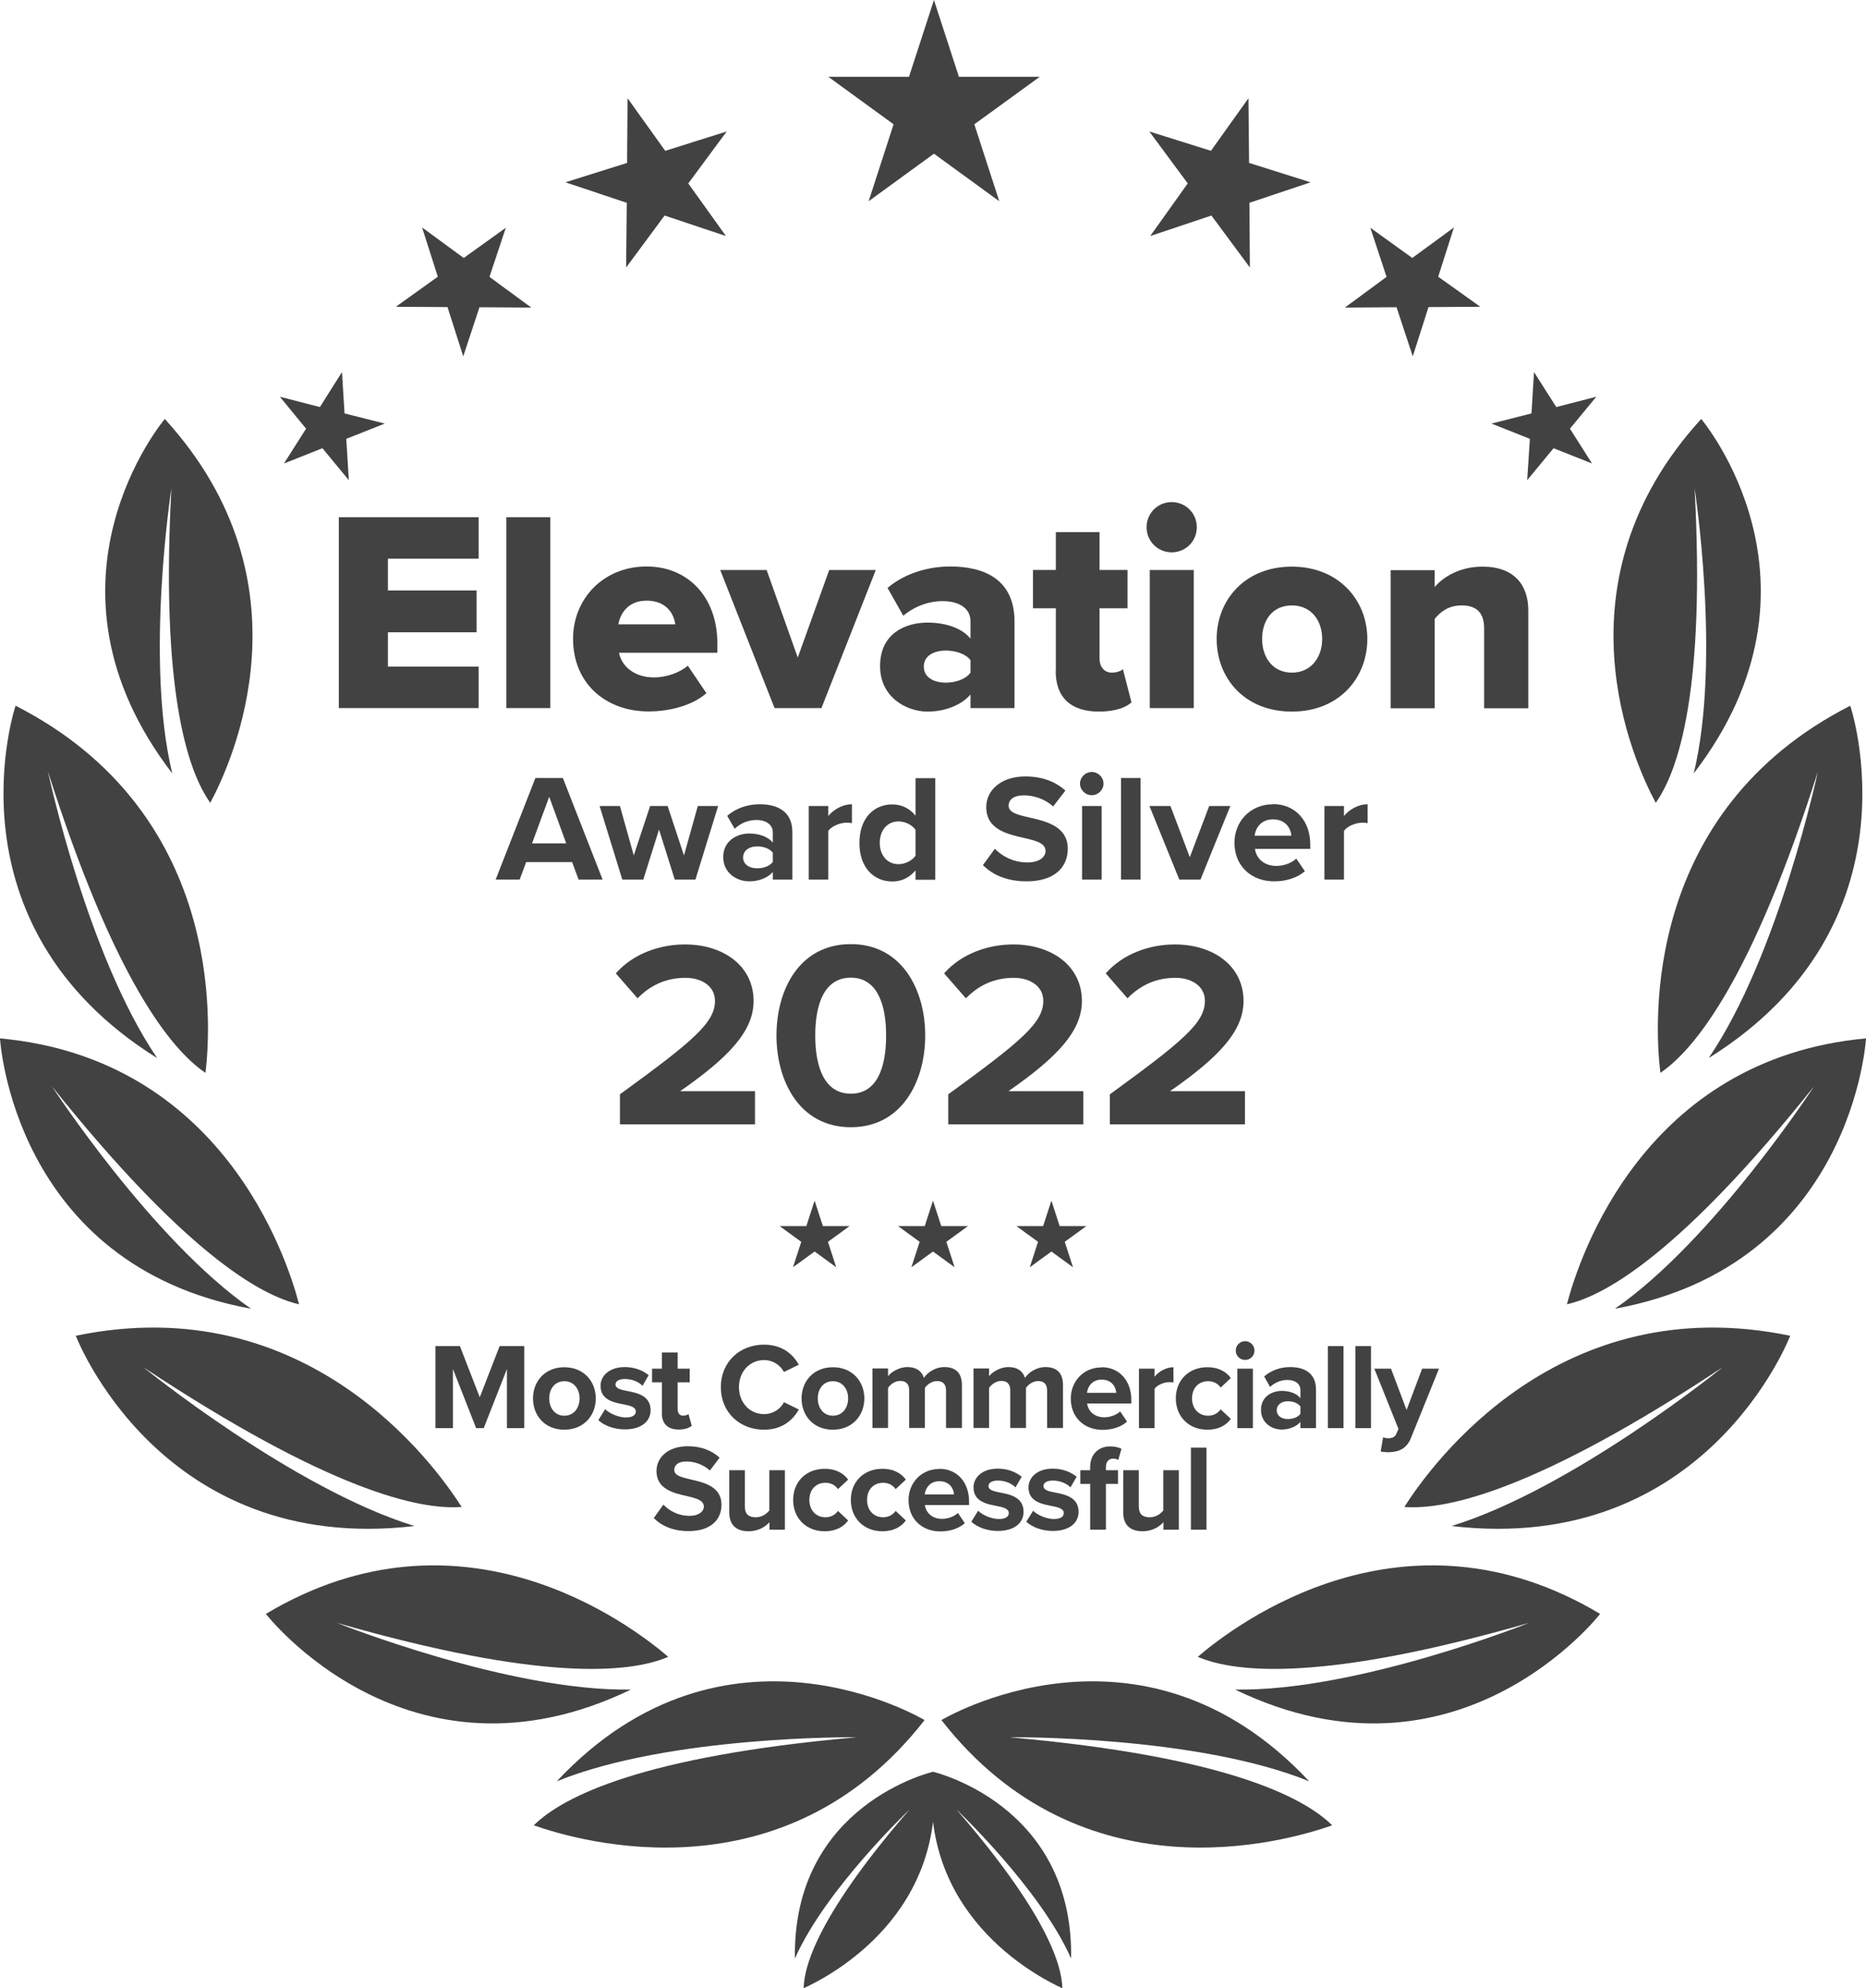
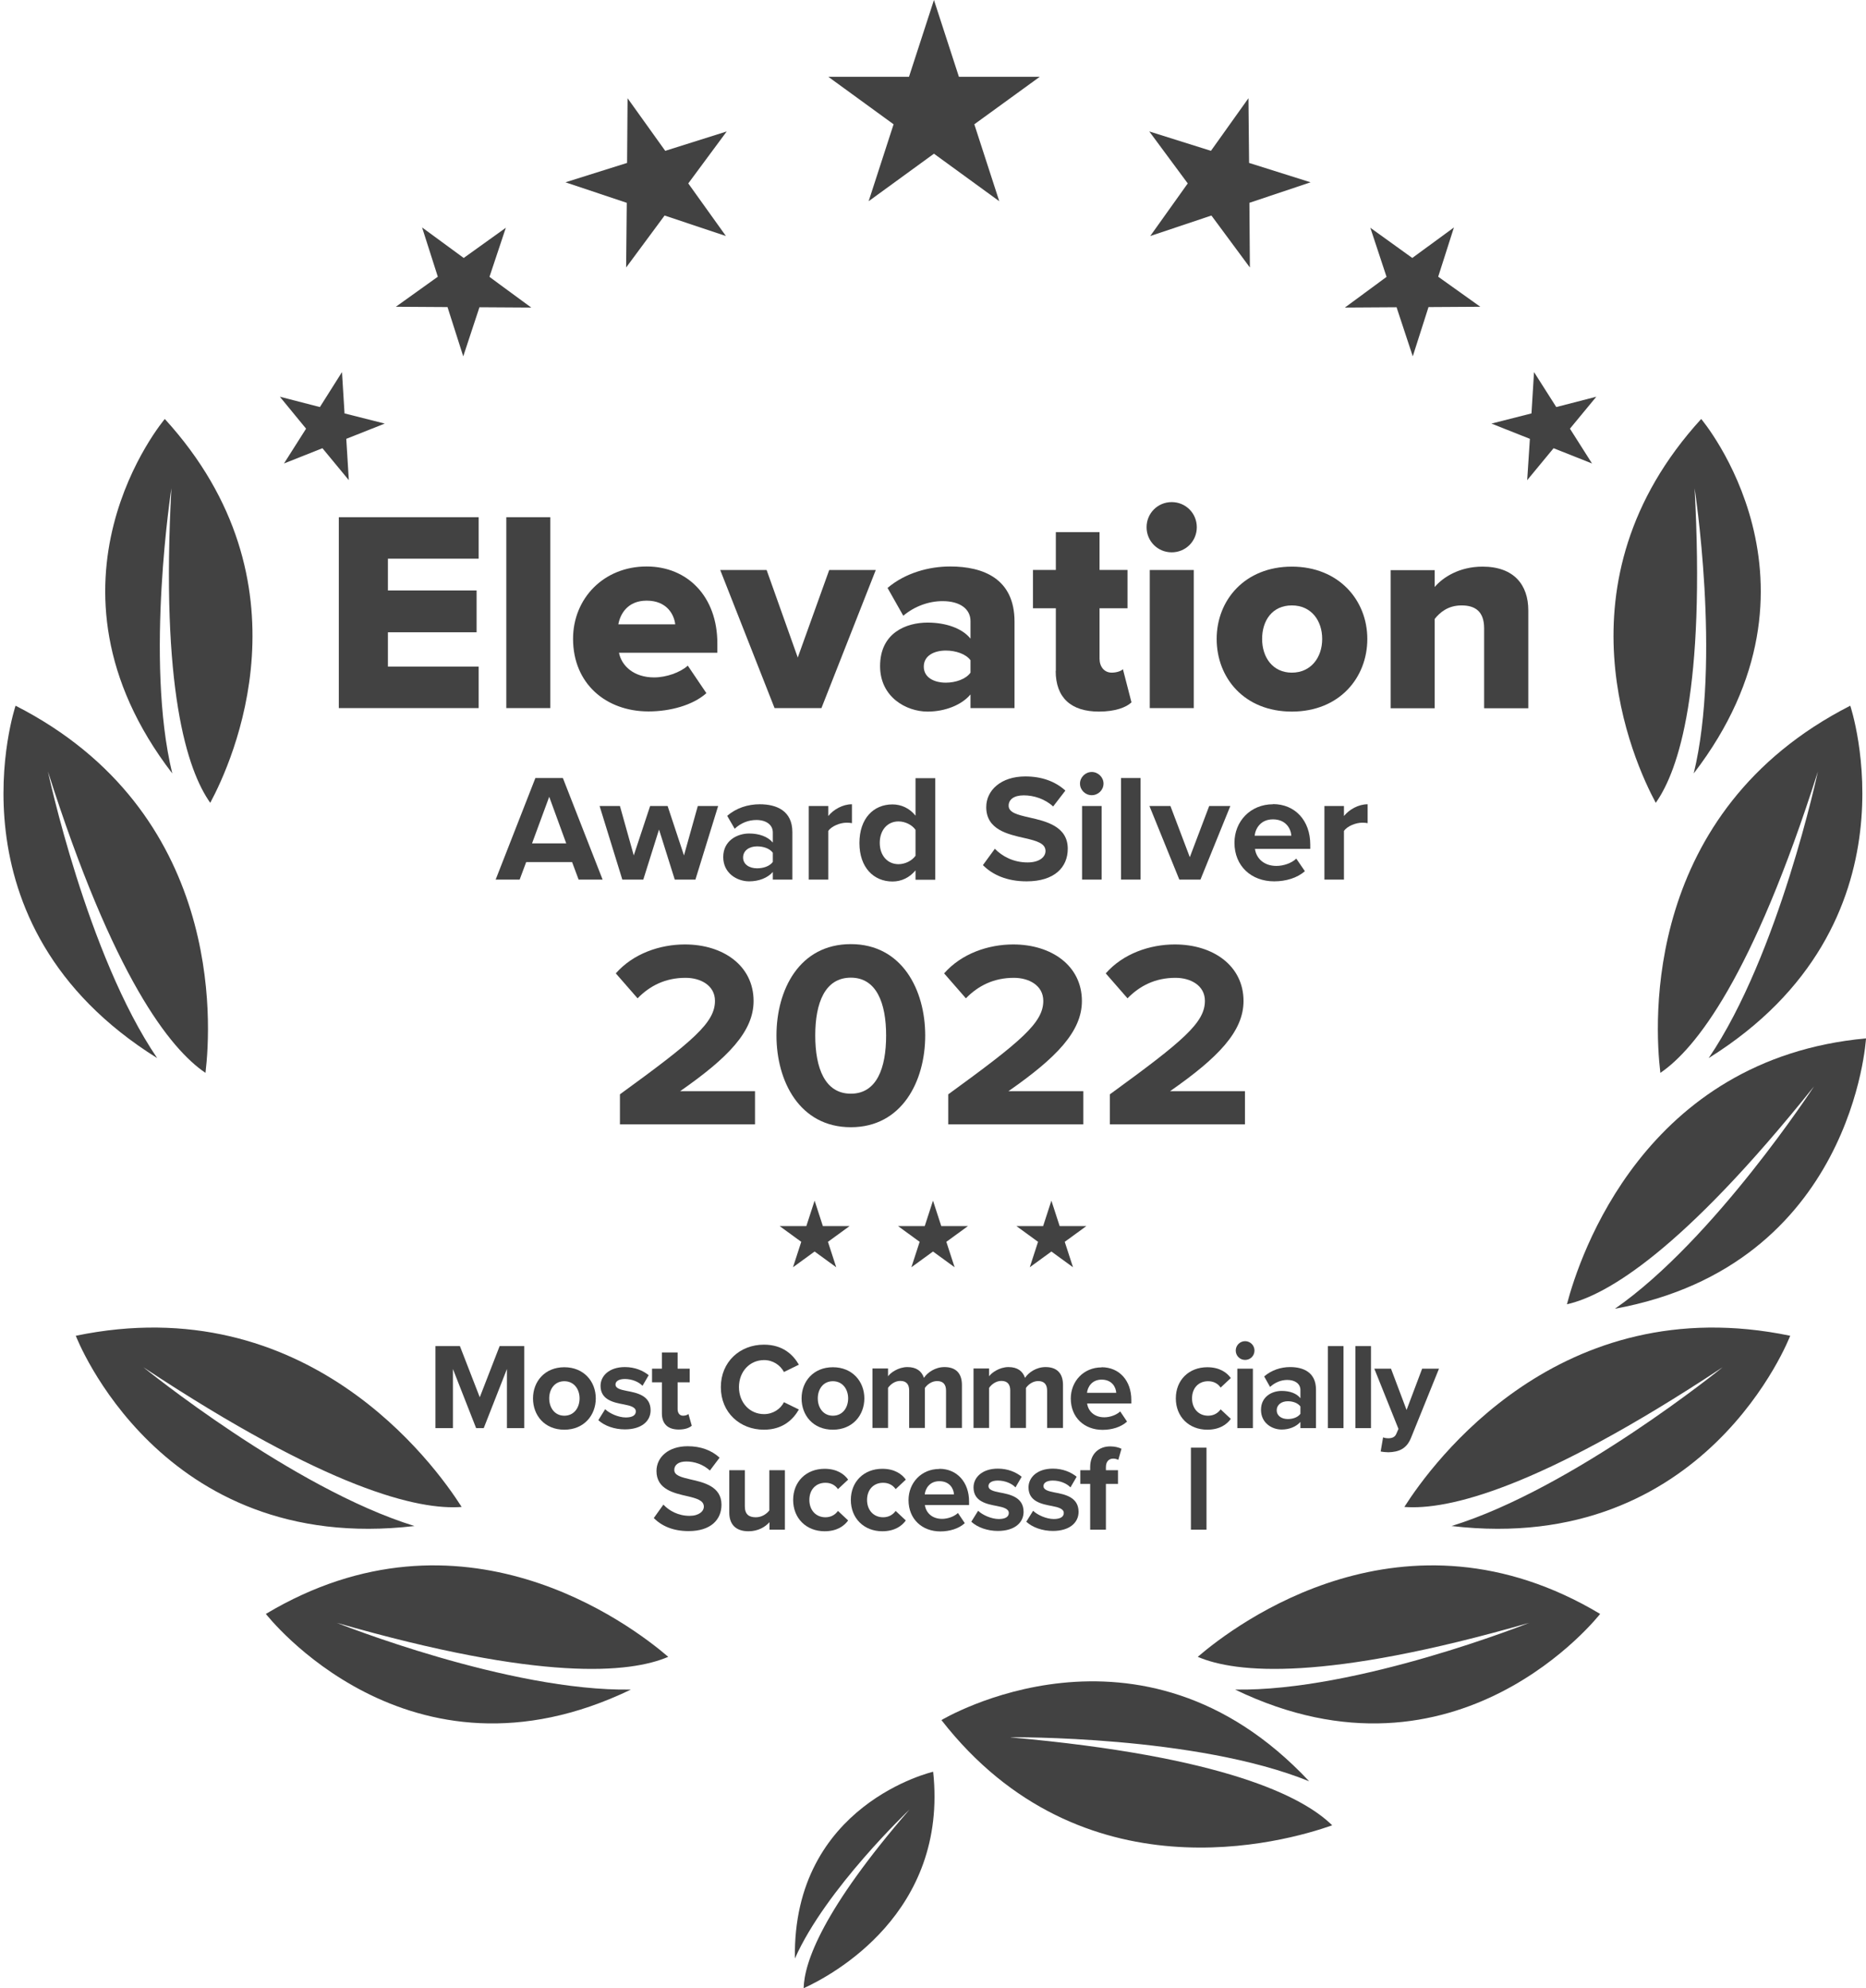
<svg xmlns="http://www.w3.org/2000/svg" id="Layer_2" viewBox="0 0 117.42 125.09">
  <defs>
    <style>.cls-1{fill:#424242;}</style>
  </defs>
  <g id="Layer_1-2">
    <g>
      <polygon class="cls-1" points="51.26 75.54 51.78 77.14 53.46 77.14 52.1 78.13 52.62 79.73 51.26 78.74 49.9 79.73 50.42 78.13 49.06 77.14 50.74 77.14 51.26 75.54" />
      <polygon class="cls-1" points="58.71 75.54 59.23 77.14 60.91 77.14 59.55 78.13 60.07 79.73 58.71 78.74 57.35 79.73 57.87 78.13 56.51 77.14 58.19 77.14 58.71 75.54" />
      <polygon class="cls-1" points="66.16 75.54 66.68 77.14 68.36 77.14 67 78.13 67.52 79.73 66.16 78.74 64.8 79.73 65.32 78.13 63.96 77.14 65.64 77.14 66.16 75.54" />
      <path class="cls-1" d="m10.79,30.63c-.69,12.69.98,17.82,2.44,19.88,1.4-2.6,6.53-13.87-2.86-24.15,0,0-8.74,10.31.47,22.3-1.74-7.17-.04-18.04-.04-18.04Z" />
      <path class="cls-1" d="m3.01,48.52c4.13,12.99,7.7,17.48,9.92,18.98.38-3.15,1.11-16.44-11.95-23.1,0,0-4.62,13.73,8.91,22.17-4.42-6.5-6.88-18.06-6.88-18.06Z" />
-       <path class="cls-1" d="m3.27,68.35c8.29,10.36,13.06,13.15,15.55,13.71-.79-3.02-4.88-15.45-18.82-16.73,0,0,.8,14.27,15.8,17.01-6.23-4.32-12.53-13.99-12.53-13.99Z" />
      <path class="cls-1" d="m9.02,86.02c11.64,7.7,17.33,9,20.03,8.79-1.75-2.75-9.77-13.78-24.28-10.77,0,0,5.28,13.85,21.31,11.97-7.66-2.36-17.06-9.99-17.06-9.99Z" />
      <path class="cls-1" d="m21.19,102.1c12.89,3.71,18.46,3.17,20.86,2.14-2.41-2.07-13.01-10.06-25.32-2.7,0,0,8.94,11.53,22.97,4.76-7.68.13-18.51-4.2-18.51-4.2Z" />
-       <path class="cls-1" d="m53.81,109.31c-13.36,1.19-18.36,3.7-20.22,5.53,2.99,1.06,15.77,4.69,24.59-6.62,0,0-12.5-7.52-23.14,3.85,7.11-2.89,18.78-2.77,18.78-2.77Z" />
      <path class="cls-1" d="m57.23,113.85c-5.47,6.32-6.62,9.61-6.66,11.24,1.8-.82,9.1-4.73,8.15-13.62,0,0-8.86,2.04-8.7,11.75,1.94-4.38,7.22-9.38,7.22-9.38Z" />
      <path class="cls-1" d="m106.63,30.63c.69,12.69-.98,17.82-2.44,19.88-1.4-2.6-6.53-13.87,2.86-24.15,0,0,8.74,10.31-.47,22.3,1.74-7.17.04-18.04.04-18.04Z" />
      <path class="cls-1" d="m114.4,48.52c-4.13,12.99-7.71,17.48-9.92,18.98-.38-3.15-1.11-16.44,11.95-23.1,0,0,4.62,13.73-8.91,22.17,4.42-6.5,6.88-18.06,6.88-18.06Z" />
      <path class="cls-1" d="m114.15,68.35c-8.29,10.36-13.06,13.15-15.55,13.71.79-3.02,4.88-15.45,18.82-16.73,0,0-.8,14.27-15.8,17.01,6.23-4.32,12.53-13.99,12.53-13.99Z" />
      <path class="cls-1" d="m108.4,86.02c-11.64,7.7-17.33,9-20.03,8.79,1.75-2.75,9.77-13.78,24.28-10.77,0,0-5.28,13.85-21.31,11.97,7.66-2.36,17.06-9.99,17.06-9.99Z" />
      <path class="cls-1" d="m96.23,102.1c-12.89,3.71-18.46,3.17-20.86,2.14,2.41-2.07,13.01-10.06,25.32-2.7,0,0-8.95,11.53-22.97,4.76,7.68.13,18.51-4.2,18.51-4.2Z" />
      <path class="cls-1" d="m63.61,109.31c13.37,1.19,18.36,3.7,20.22,5.53-2.99,1.06-15.77,4.69-24.59-6.62,0,0,12.5-7.52,23.14,3.85-7.11-2.89-18.78-2.77-18.78-2.77Z" />
-       <path class="cls-1" d="m60.19,113.85c5.47,6.32,6.62,9.61,6.66,11.24-1.8-.82-9.09-4.73-8.15-13.62,0,0,8.86,2.04,8.7,11.75-1.93-4.38-7.22-9.38-7.22-9.38Z" />
      <polygon class="cls-1" points="58.77 0 60.34 4.83 65.43 4.83 61.31 7.82 62.88 12.66 58.77 9.67 54.66 12.66 56.23 7.82 52.12 4.83 57.2 4.83 58.77 0" />
      <polygon class="cls-1" points="78.56 6.18 78.6 10.25 82.47 11.47 78.62 12.76 78.65 16.83 76.23 13.56 72.38 14.85 74.74 11.54 72.32 8.27 76.2 9.49 78.56 6.18" />
      <polygon class="cls-1" points="91.49 14.31 90.5 17.41 93.15 19.3 89.89 19.32 88.9 22.42 87.88 19.33 84.63 19.35 87.25 17.42 86.23 14.33 88.87 16.23 91.49 14.31" />
      <polygon class="cls-1" points="100.45 24.96 98.79 26.97 100.18 29.16 97.76 28.2 96.1 30.21 96.27 27.61 93.85 26.65 96.37 26.01 96.53 23.41 97.93 25.61 100.45 24.96" />
      <polygon class="cls-1" points="39.49 6.18 39.46 10.25 35.58 11.47 39.44 12.76 39.4 16.83 41.82 13.56 45.68 14.85 43.31 11.54 45.73 8.27 41.86 9.49 39.49 6.18" />
      <polygon class="cls-1" points="26.56 14.31 27.55 17.41 24.91 19.3 28.16 19.32 29.15 22.42 30.17 19.33 33.43 19.35 30.8 17.42 31.83 14.33 29.18 16.23 26.56 14.31" />
      <polygon class="cls-1" points="17.61 24.96 19.26 26.97 17.87 29.16 20.29 28.2 21.95 30.21 21.79 27.61 24.21 26.65 21.68 26.01 21.52 23.41 20.13 25.61 17.61 24.96" />
      <path class="cls-1" d="m36.41,55.34l-.41-1.1h-2.89l-.41,1.1h-1.51l2.5-6.39h1.73l2.5,6.39h-1.5Zm-1.85-5.21l-1.08,2.93h2.15l-1.07-2.93Z" />
      <path class="cls-1" d="m42.46,55.34l-.99-3.15-.99,3.15h-1.32l-1.43-4.63h1.28l.87,3.11,1.03-3.11h1.1l1.03,3.11.87-3.11h1.28l-1.43,4.63h-1.31Z" />
      <path class="cls-1" d="m48.63,55.34v-.48c-.32.37-.87.59-1.49.59-.75,0-1.63-.5-1.63-1.53s.88-1.48,1.63-1.48c.62,0,1.17.19,1.49.57v-.64c0-.47-.41-.78-1.03-.78-.5,0-.97.18-1.37.55l-.47-.81c.57-.5,1.31-.73,2.05-.73,1.07,0,2.05.42,2.05,1.75v2.99h-1.23Zm0-1.69c-.2-.27-.59-.4-.99-.4-.49,0-.88.26-.88.7s.4.68.88.68c.4,0,.79-.13.99-.4v-.57Z" />
      <path class="cls-1" d="m50.89,55.34v-4.63h1.23v.63c.33-.41.91-.74,1.49-.74v1.19c-.09-.02-.2-.03-.34-.03-.41,0-.95.22-1.15.52v3.06h-1.23Z" />
      <path class="cls-1" d="m57.61,55.34v-.58c-.37.45-.88.7-1.45.7-1.18,0-2.08-.88-2.08-2.42s.88-2.43,2.08-2.43c.55,0,1.08.24,1.45.71v-2.36h1.24v6.39h-1.24Zm0-3.13c-.21-.31-.65-.53-1.07-.53-.7,0-1.18.55-1.18,1.35s.49,1.34,1.18,1.34c.42,0,.85-.22,1.07-.53v-1.64Z" />
      <path class="cls-1" d="m62.6,53.4c.46.47,1.16.86,2.06.86.76,0,1.13-.35,1.13-.72,0-.48-.56-.64-1.31-.81-1.06-.24-2.42-.53-2.42-1.95,0-1.06.93-1.93,2.46-1.93,1.03,0,1.88.31,2.52.89l-.77,1c-.52-.48-1.22-.7-1.85-.7s-.95.27-.95.65c0,.43.54.57,1.29.74,1.07.24,2.43.56,2.43,1.97,0,1.17-.84,2.05-2.59,2.05-1.24,0-2.14-.41-2.75-1.02l.76-1.04Z" />
      <path class="cls-1" d="m67.96,49.3c0-.4.34-.73.74-.73s.74.33.74.73-.33.73-.74.73-.74-.33-.74-.73Zm.13,6.04v-4.63h1.23v4.63h-1.23Z" />
      <path class="cls-1" d="m70.54,55.34v-6.39h1.23v6.39h-1.23Z" />
      <path class="cls-1" d="m74.21,55.34l-1.88-4.63h1.32l1.22,3.22,1.22-3.22h1.33l-1.88,4.63h-1.33Z" />
      <path class="cls-1" d="m80.1,50.59c1.4,0,2.35,1.04,2.35,2.55v.27h-3.48c.08.58.55,1.07,1.35,1.07.44,0,.95-.17,1.25-.46l.54.79c-.48.43-1.2.64-1.93.64-1.43,0-2.5-.95-2.5-2.43,0-1.34,1-2.42,2.43-2.42Zm-1.15,1.99h2.31c-.03-.44-.34-1.03-1.16-1.03-.77,0-1.1.57-1.15,1.03Z" />
      <path class="cls-1" d="m83.34,55.34v-4.63h1.23v.63c.33-.41.91-.74,1.49-.74v1.19c-.09-.02-.2-.03-.34-.03-.41,0-.95.22-1.15.52v3.06h-1.23Z" />
      <path class="cls-1" d="m31.9,89.85v-3.72l-1.46,3.72h-.48l-1.46-3.72v3.72h-1.1v-5.16h1.54l1.25,3.22,1.25-3.22h1.55v5.16h-1.11Z" />
      <path class="cls-1" d="m33.54,87.98c0-1.06.74-1.96,1.97-1.96s1.98.9,1.98,1.96-.74,1.97-1.98,1.97-1.97-.9-1.97-1.97Zm2.93,0c0-.58-.35-1.08-.96-1.08s-.95.5-.95,1.08.34,1.09.95,1.09.96-.5.96-1.09Z" />
      <path class="cls-1" d="m38.09,88.67c.27.26.83.51,1.29.51.43,0,.63-.15.63-.38,0-.26-.33-.36-.75-.44-.64-.12-1.47-.28-1.47-1.17,0-.63.55-1.18,1.53-1.18.63,0,1.14.22,1.5.51l-.39.67c-.22-.24-.65-.43-1.11-.43-.36,0-.59.13-.59.35,0,.23.29.32.71.4.64.12,1.5.29,1.5,1.22,0,.69-.58,1.2-1.62,1.2-.65,0-1.28-.22-1.67-.58l.43-.69Z" />
      <path class="cls-1" d="m41.65,88.92v-1.95h-.62v-.86h.62v-1.02h.99v1.02h.76v.86h-.76v1.69c0,.23.12.41.34.41.15,0,.29-.05.34-.11l.21.74c-.15.13-.41.24-.82.24-.69,0-1.06-.36-1.06-1.02Z" />
      <path class="cls-1" d="m45.36,87.27c0-1.59,1.2-2.67,2.71-2.67,1.18,0,1.83.62,2.2,1.26l-.94.46c-.22-.42-.68-.75-1.25-.75-.9,0-1.58.72-1.58,1.7s.68,1.7,1.58,1.7c.57,0,1.04-.33,1.25-.75l.94.46c-.37.64-1.02,1.27-2.2,1.27-1.51,0-2.71-1.08-2.71-2.67Z" />
      <path class="cls-1" d="m50.44,87.98c0-1.06.74-1.96,1.97-1.96s1.98.9,1.98,1.96-.74,1.97-1.98,1.97-1.97-.9-1.97-1.97Zm2.93,0c0-.58-.35-1.08-.96-1.08s-.95.5-.95,1.08.34,1.09.95,1.09.96-.5.96-1.09Z" />
      <path class="cls-1" d="m59.53,89.85v-2.36c0-.35-.15-.6-.56-.6-.35,0-.63.23-.77.43v2.52h-.99v-2.36c0-.35-.15-.6-.56-.6-.34,0-.63.23-.77.44v2.52h-.98v-3.74h.98v.49c.15-.22.65-.58,1.22-.58s.9.26,1.04.68c.22-.34.71-.68,1.29-.68.69,0,1.1.36,1.1,1.13v2.7h-.99Z" />
      <path class="cls-1" d="m65.89,89.85v-2.36c0-.35-.15-.6-.56-.6-.35,0-.63.23-.77.43v2.52h-.99v-2.36c0-.35-.15-.6-.56-.6-.34,0-.63.23-.77.44v2.52h-.98v-3.74h.98v.49c.15-.22.65-.58,1.22-.58s.9.26,1.04.68c.22-.34.71-.68,1.29-.68.69,0,1.1.36,1.1,1.13v2.7h-.99Z" />
      <path class="cls-1" d="m69.32,86.02c1.11,0,1.87.84,1.87,2.06v.22h-2.78c.06.47.44.87,1.08.87.35,0,.76-.14,1-.37l.43.64c-.38.35-.96.52-1.54.52-1.14,0-2-.77-2-1.97,0-1.08.8-1.96,1.94-1.96Zm-.92,1.61h1.84c-.02-.36-.27-.83-.92-.83-.61,0-.88.46-.92.83Z" />
-       <path class="cls-1" d="m71.67,89.85v-3.74h.98v.51c.26-.33.73-.6,1.19-.6v.96c-.07-.02-.16-.02-.27-.02-.33,0-.76.18-.92.42v2.47h-.98Z" />
      <path class="cls-1" d="m75.97,86.02c.77,0,1.23.33,1.48.68l-.64.6c-.18-.26-.45-.4-.79-.4-.6,0-1.01.43-1.01,1.08s.42,1.09,1.01,1.09c.34,0,.61-.15.79-.4l.64.6c-.25.35-.71.68-1.48.68-1.15,0-1.98-.81-1.98-1.97s.83-1.96,1.98-1.96Z" />
      <path class="cls-1" d="m77.76,84.97c0-.33.27-.59.59-.59s.59.26.59.59-.26.59-.59.59-.59-.26-.59-.59Zm.1,4.88v-3.74h.98v3.74h-.98Z" />
      <path class="cls-1" d="m81.83,89.85v-.39c-.26.3-.7.48-1.18.48-.6,0-1.3-.4-1.3-1.24s.7-1.19,1.3-1.19c.5,0,.94.15,1.18.46v-.52c0-.38-.33-.63-.82-.63-.4,0-.77.15-1.09.44l-.37-.66c.46-.4,1.05-.59,1.63-.59.85,0,1.63.34,1.63,1.42v2.42h-.98Zm0-1.36c-.16-.22-.47-.33-.79-.33-.39,0-.7.21-.7.57s.32.55.7.55c.32,0,.63-.11.79-.33v-.46Z" />
      <path class="cls-1" d="m83.56,89.85v-5.16h.98v5.16h-.98Z" />
      <path class="cls-1" d="m85.29,89.85v-5.16h.98v5.16h-.98Z" />
      <path class="cls-1" d="m87.03,90.43c.09.04.22.06.31.06.26,0,.43-.07.52-.27l.14-.32-1.52-3.79h1.05l.98,2.6.98-2.6h1.06l-1.76,4.35c-.28.7-.77.89-1.42.91-.12,0-.36-.02-.49-.05l.15-.88Z" />
      <path class="cls-1" d="m41.75,94.67c.36.38.93.7,1.64.7.6,0,.9-.29.9-.58,0-.39-.45-.52-1.05-.66-.84-.19-1.93-.43-1.93-1.58,0-.86.74-1.56,1.96-1.56.82,0,1.5.25,2.01.72l-.61.81c-.42-.39-.98-.57-1.48-.57s-.76.22-.76.53c0,.35.43.46,1.03.6.85.19,1.94.45,1.94,1.59,0,.94-.67,1.66-2.07,1.66-.99,0-1.7-.33-2.19-.82l.6-.84Z" />
      <path class="cls-1" d="m48.42,96.24v-.47c-.26.29-.7.57-1.32.57-.82,0-1.21-.45-1.21-1.18v-2.66h.98v2.27c0,.52.27.69.69.69.38,0,.68-.21.85-.43v-2.53h.98v3.74h-.98Z" />
      <path class="cls-1" d="m51.89,92.41c.77,0,1.23.33,1.48.68l-.64.6c-.18-.26-.45-.4-.79-.4-.6,0-1.01.43-1.01,1.08s.42,1.09,1.01,1.09c.34,0,.61-.15.79-.4l.64.6c-.25.35-.71.68-1.48.68-1.15,0-1.98-.81-1.98-1.97s.83-1.96,1.98-1.96Z" />
      <path class="cls-1" d="m55.52,92.41c.77,0,1.23.33,1.48.68l-.64.6c-.18-.26-.45-.4-.79-.4-.6,0-1.01.43-1.01,1.08s.42,1.09,1.01,1.09c.34,0,.61-.15.79-.4l.64.6c-.25.35-.71.68-1.48.68-1.15,0-1.98-.81-1.98-1.97s.83-1.96,1.98-1.96Z" />
      <path class="cls-1" d="m59.11,92.41c1.11,0,1.87.84,1.87,2.06v.22h-2.78c.06.47.44.87,1.08.87.35,0,.76-.14,1-.37l.43.64c-.38.35-.96.52-1.54.52-1.14,0-2-.77-2-1.97,0-1.08.8-1.96,1.94-1.96Zm-.92,1.61h1.84c-.02-.36-.27-.83-.92-.83-.61,0-.88.46-.92.83Z" />
      <path class="cls-1" d="m61.56,95.06c.27.26.83.51,1.29.51.43,0,.63-.15.63-.38,0-.26-.33-.36-.75-.44-.64-.12-1.47-.28-1.47-1.17,0-.63.55-1.18,1.53-1.18.63,0,1.14.22,1.5.51l-.39.67c-.22-.24-.65-.43-1.11-.43-.36,0-.59.13-.59.35,0,.23.29.32.71.4.64.12,1.5.29,1.5,1.22,0,.69-.58,1.2-1.62,1.2-.65,0-1.28-.22-1.67-.58l.43-.69Z" />
      <path class="cls-1" d="m65.02,95.06c.27.26.83.51,1.29.51.43,0,.63-.15.63-.38,0-.26-.33-.36-.75-.44-.64-.12-1.47-.28-1.47-1.17,0-.63.55-1.18,1.53-1.18.63,0,1.14.22,1.5.51l-.39.67c-.22-.24-.65-.43-1.11-.43-.36,0-.59.13-.59.35,0,.23.29.32.71.4.64.12,1.5.29,1.5,1.22,0,.69-.58,1.2-1.62,1.2-.65,0-1.28-.22-1.67-.58l.43-.69Z" />
      <path class="cls-1" d="m69.59,93.36v2.88h-.99v-2.88h-.62v-.86h.62v-.2c0-.81.53-1.3,1.26-1.3.28,0,.53.06.71.15l-.2.7c-.09-.05-.2-.08-.32-.08-.28,0-.46.19-.46.54v.19h.76v.86h-.76Z" />
-       <path class="cls-1" d="m73.21,96.24v-.47c-.26.29-.7.57-1.32.57-.82,0-1.21-.45-1.21-1.18v-2.66h.98v2.27c0,.52.27.69.69.69.38,0,.68-.21.85-.43v-2.53h.98v3.74h-.98Z" />
      <path class="cls-1" d="m74.94,96.24v-5.16h.98v5.16h-.98Z" />
      <path class="cls-1" d="m21.32,44.55v-12.01h8.8v2.61h-5.71v2h5.58v2.63h-5.58v2.16h5.71v2.61h-8.8Z" />
      <path class="cls-1" d="m31.86,44.55v-12.01h2.77v12.01h-2.77Z" />
      <path class="cls-1" d="m40.69,35.64c2.57,0,4.45,1.89,4.45,4.84v.59h-6.19c.16.81.92,1.55,2.21,1.55.77,0,1.64-.31,2.12-.74l1.17,1.73c-.86.77-2.3,1.15-3.64,1.15-2.68,0-4.75-1.75-4.75-4.57,0-2.52,1.91-4.55,4.63-4.55Zm-1.78,3.64h3.58c-.07-.61-.52-1.49-1.8-1.49-1.21,0-1.67.86-1.78,1.49Z" />
      <path class="cls-1" d="m48.74,44.55l-3.42-8.69h2.92l1.96,5.51,1.98-5.51h2.93l-3.42,8.69h-2.95Z" />
      <path class="cls-1" d="m61.07,44.55v-.86c-.54.65-1.58,1.08-2.7,1.08-1.33,0-2.99-.9-2.99-2.86,0-2.11,1.66-2.74,2.99-2.74,1.15,0,2.18.36,2.7,1.01v-1.1c0-.76-.65-1.26-1.76-1.26-.86,0-1.76.32-2.47.92l-.99-1.75c1.12-.95,2.61-1.35,3.94-1.35,2.09,0,4.05.77,4.05,3.47v5.44h-2.77Zm0-3.01c-.29-.4-.94-.61-1.55-.61-.74,0-1.39.32-1.39,1.01s.65,1.01,1.39,1.01c.61,0,1.26-.22,1.55-.63v-.77Z" />
      <path class="cls-1" d="m66.44,42.21v-3.94h-1.44v-2.41h1.44v-2.38h2.75v2.38h1.76v2.41h-1.76v3.17c0,.5.29.88.77.88.31,0,.61-.11.7-.22l.54,2.09c-.34.32-1.03.58-2.05.58-1.76,0-2.72-.88-2.72-2.56Z" />
      <path class="cls-1" d="m72.15,33.17c0-.88.7-1.58,1.58-1.58s1.58.7,1.58,1.58-.7,1.58-1.58,1.58-1.58-.7-1.58-1.58Zm.2,11.38v-8.69h2.77v8.69h-2.77Z" />
      <path class="cls-1" d="m76.56,40.2c0-2.45,1.78-4.55,4.73-4.55s4.75,2.11,4.75,4.55-1.76,4.57-4.75,4.57-4.73-2.12-4.73-4.57Zm6.64,0c0-1.15-.68-2.11-1.91-2.11s-1.87.95-1.87,2.11.67,2.12,1.87,2.12,1.91-.95,1.91-2.12Z" />
      <path class="cls-1" d="m93.39,44.55v-5.02c0-1.06-.56-1.44-1.42-1.44s-1.37.45-1.69.85v5.62h-2.77v-8.69h2.77v1.06c.52-.61,1.55-1.28,3.01-1.28,1.98,0,2.88,1.15,2.88,2.75v6.16h-2.77Z" />
      <path class="cls-1" d="m39.01,70.72v-1.87c4.62-3.36,5.98-4.51,5.98-5.88,0-.97-.9-1.45-1.85-1.45-1.27,0-2.25.5-3.02,1.29l-1.37-1.57c1.1-1.25,2.78-1.82,4.35-1.82,2.41,0,4.32,1.34,4.32,3.56,0,1.91-1.59,3.56-4.62,5.67h4.71v2.09h-8.5Z" />
      <path class="cls-1" d="m53.54,59.4c3.22,0,4.68,2.88,4.68,5.75s-1.46,5.77-4.68,5.77-4.68-2.89-4.68-5.77,1.44-5.75,4.68-5.75Zm0,2.11c-1.63,0-2.24,1.59-2.24,3.64s.61,3.66,2.24,3.66,2.22-1.61,2.22-3.66-.61-3.64-2.22-3.64Z" />
      <path class="cls-1" d="m59.67,70.72v-1.87c4.62-3.36,5.98-4.51,5.98-5.88,0-.97-.9-1.45-1.85-1.45-1.27,0-2.25.5-3.02,1.29l-1.37-1.57c1.1-1.25,2.78-1.82,4.35-1.82,2.41,0,4.32,1.34,4.32,3.56,0,1.91-1.59,3.56-4.62,5.67h4.71v2.09h-8.5Z" />
      <path class="cls-1" d="m69.84,70.72v-1.87c4.62-3.36,5.98-4.51,5.98-5.88,0-.97-.9-1.45-1.85-1.45-1.27,0-2.25.5-3.02,1.29l-1.37-1.57c1.1-1.25,2.78-1.82,4.35-1.82,2.41,0,4.32,1.34,4.32,3.56,0,1.91-1.59,3.56-4.62,5.67h4.71v2.09h-8.5Z" />
    </g>
  </g>
</svg>